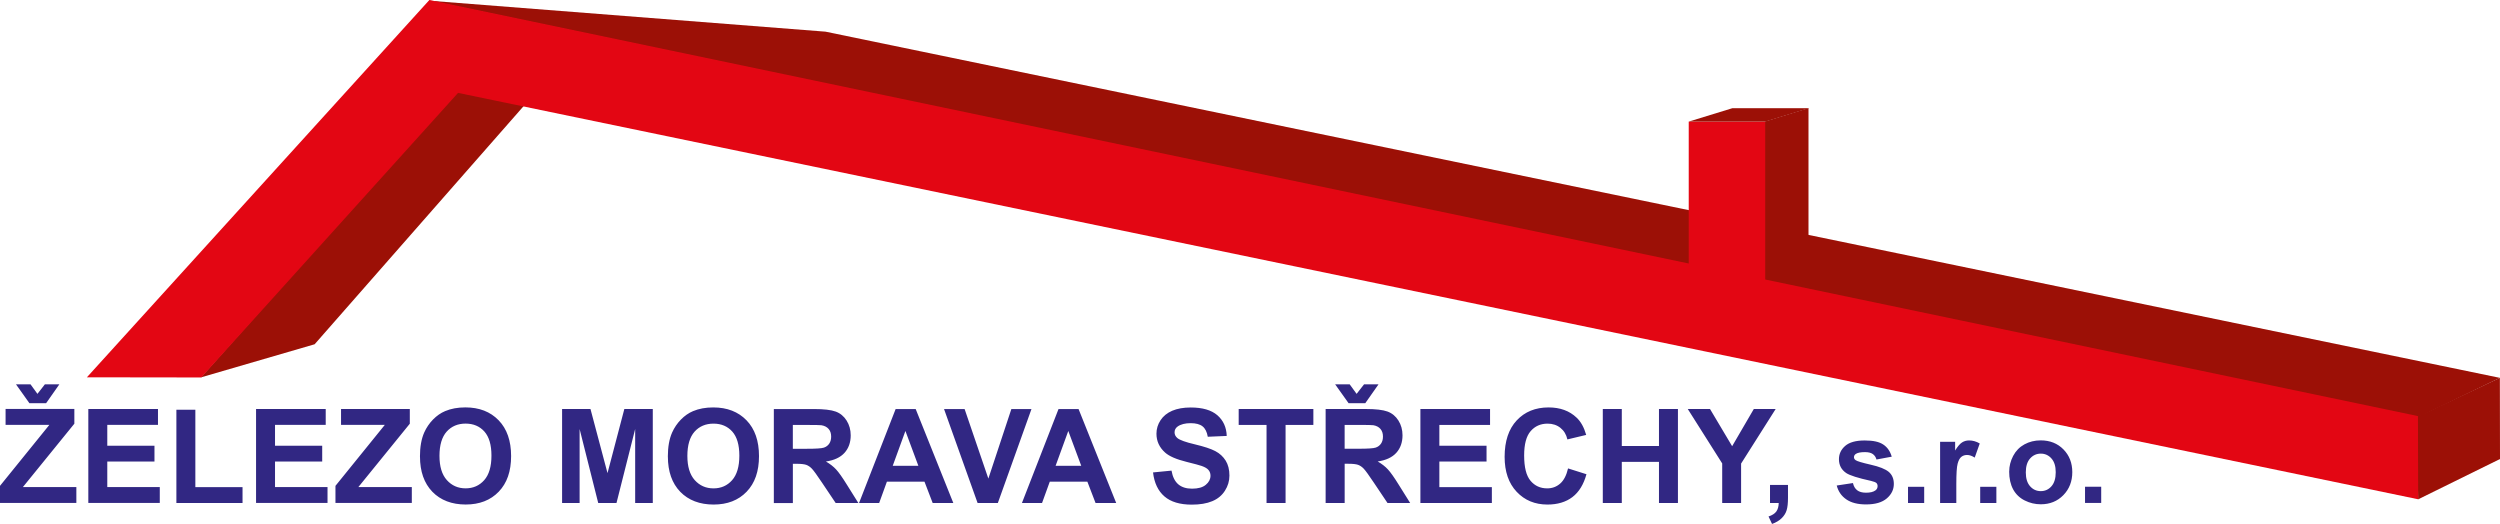
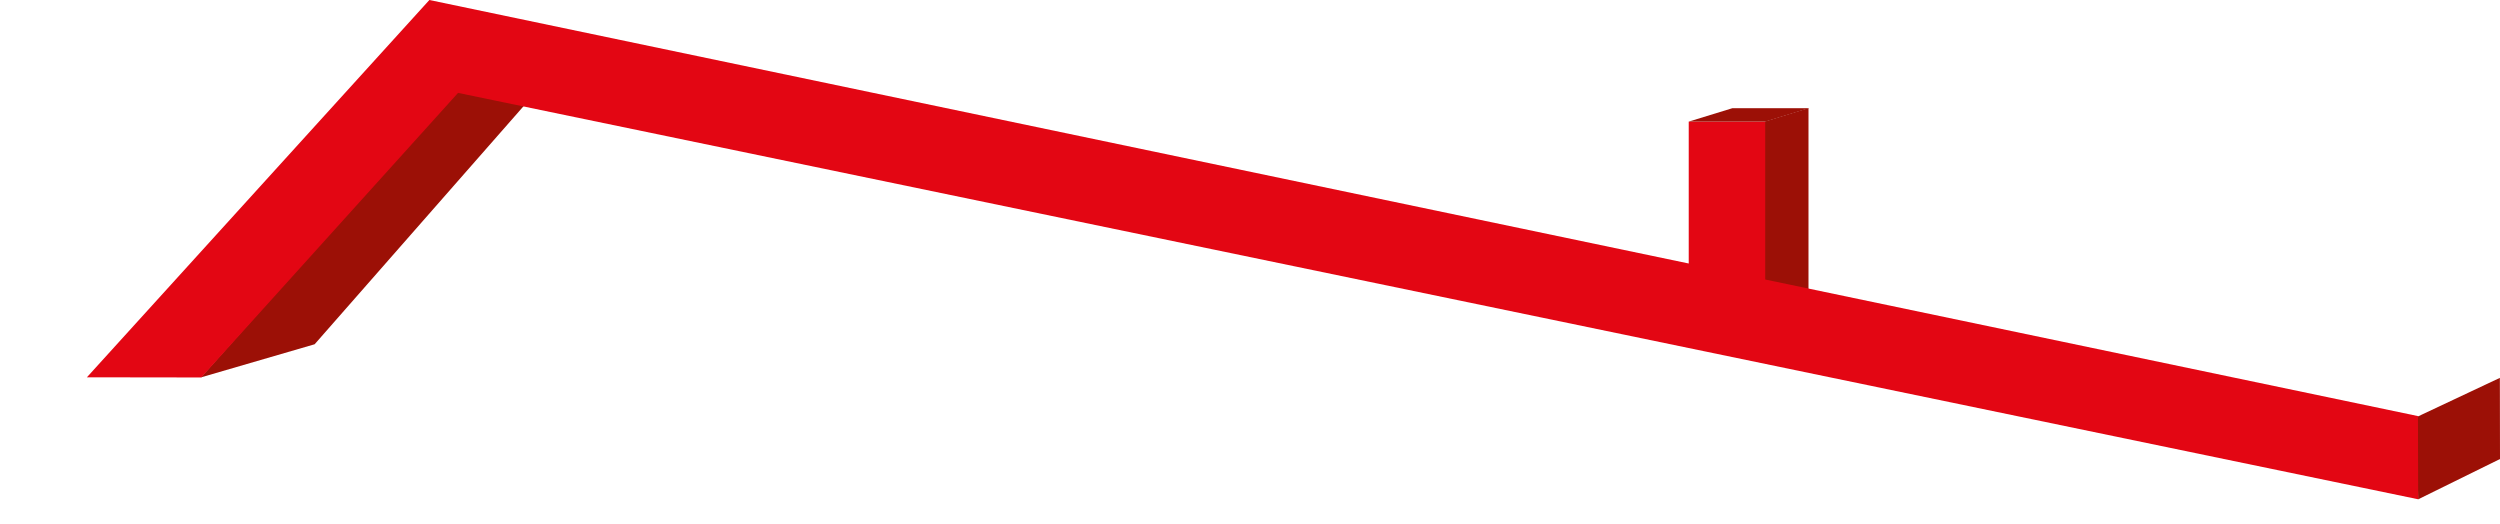
<svg xmlns="http://www.w3.org/2000/svg" id="uuid-0202ec14-8fb7-458b-9aa5-3631b7d42ecf" data-name="Vrstva 1" viewBox="0 0 761.92 159.67">
  <defs>
    <style>
      .uuid-dcc1bc7e-3e75-4a17-b419-b887960f5032 {
        fill: #312783;
      }

      .uuid-d91320c5-cbc6-496e-bd75-614a02ba98f9 {
        fill: #9c1006;
      }

      .uuid-d91320c5-cbc6-496e-bd75-614a02ba98f9, .uuid-5053dca2-ae24-4751-9c02-f667d87d85b0 {
        fill-rule: evenodd;
      }

      .uuid-f4b0f444-63bb-45dd-9912-c3df43567d0f, .uuid-5053dca2-ae24-4751-9c02-f667d87d85b0 {
        fill: #e30613;
      }
    </style>
  </defs>
-   <polygon class="uuid-d91320c5-cbc6-496e-bd75-614a02ba98f9" points="761.89 115.16 736.75 127.28 130.77 .21 251.59 9.65 761.89 115.16" />
  <polygon class="uuid-d91320c5-cbc6-496e-bd75-614a02ba98f9" points="537.89 37.03 551.17 32.94 551.17 94.23 537.89 98.33 537.89 37.03" />
  <polygon class="uuid-d91320c5-cbc6-496e-bd75-614a02ba98f9" points="736.61 127.06 736.97 152.18 761.92 139.89 761.88 115.16 736.61 127.06" />
  <polygon class="uuid-d91320c5-cbc6-496e-bd75-614a02ba98f9" points="139.19 27.41 61.22 115.02 95.89 104.92 161.79 29.83 139.19 27.41" />
  <polygon class="uuid-5053dca2-ae24-4751-9c02-f667d87d85b0" points="130.86 0 26.48 114.99 61.34 115.04 139.6 28.31 736.98 152.16 736.91 126.81 130.86 0" />
-   <path class="uuid-dcc1bc7e-3e75-4a17-b419-b887960f5032" d="m635.45,153.28v-4.93h4.93v4.93h-4.93Zm-18.05-9.32c0,1.85.44,3.27,1.32,4.25.87.98,1.96,1.47,3.25,1.47s2.37-.49,3.24-1.47c.87-.98,1.31-2.41,1.31-4.28s-.44-3.23-1.31-4.21c-.87-.98-1.95-1.47-3.24-1.47s-2.37.49-3.25,1.47c-.88.98-1.32,2.4-1.32,4.25Zm-5.06-.26c0-1.64.41-3.22,1.21-4.76.81-1.53,1.95-2.7,3.43-3.51,1.48-.81,3.13-1.22,4.96-1.22,2.82,0,5.13.92,6.93,2.75,1.8,1.83,2.7,4.15,2.7,6.94s-.91,5.15-2.73,7.01c-1.82,1.86-4.11,2.78-6.87,2.78-1.71,0-3.34-.38-4.89-1.16-1.55-.77-2.73-1.91-3.54-3.4-.8-1.49-1.21-3.31-1.21-5.45Zm-8.84,9.59v-4.93h4.93v4.93h-4.93Zm-7.29,0h-4.93v-18.64h4.58v2.65c.78-1.25,1.49-2.08,2.12-2.47.63-.4,1.34-.6,2.13-.6,1.13,0,2.2.31,3.25.93l-1.53,4.3c-.83-.53-1.6-.8-2.31-.8s-1.28.19-1.76.57c-.49.38-.86,1.07-1.13,2.06-.28.99-.41,3.08-.41,6.25v5.76Zm-14.71,0v-4.93h4.93v4.93h-4.93Zm-21.73-5.32l4.95-.75c.21.96.64,1.69,1.28,2.19.64.5,1.54.75,2.7.75,1.28,0,2.23-.23,2.88-.71.44-.32.65-.77.65-1.31,0-.38-.12-.69-.35-.93-.25-.23-.8-.45-1.65-.65-3.98-.87-6.5-1.68-7.57-2.4-1.47-1.01-2.21-2.41-2.21-4.2,0-1.61.64-2.97,1.91-4.07,1.28-1.1,3.25-1.65,5.93-1.65s4.45.42,5.69,1.25c1.24.83,2.09,2.06,2.56,3.69l-4.65.86c-.2-.73-.58-1.28-1.13-1.67-.56-.39-1.35-.58-2.38-.58-1.3,0-2.23.18-2.79.55-.37.26-.56.59-.56,1,0,.35.16.65.49.89.44.33,1.98.79,4.61,1.39,2.62.59,4.46,1.32,5.5,2.19,1.03.88,1.55,2.1,1.55,3.67,0,1.71-.71,3.18-2.14,4.41-1.43,1.23-3.53,1.84-6.33,1.84-2.54,0-4.55-.52-6.03-1.55-1.48-1.02-2.44-2.43-2.9-4.19Zm-20.34-.17h5.49v3.93c0,1.59-.13,2.84-.41,3.76-.27.91-.79,1.74-1.55,2.47-.76.73-1.73,1.31-2.9,1.72l-1.07-2.27c1.11-.37,1.89-.87,2.36-1.5.47-.64.72-1.51.75-2.62h-2.66v-5.49Zm-14.56,5.49v-12.05l-10.49-16.58h6.78l6.74,11.33,6.6-11.33h6.66l-10.53,16.62v12.01h-5.77Zm-36.39,0v-28.64h5.79v11.27h11.33v-11.27h5.78v28.64h-5.78v-12.52h-11.33v12.52h-5.79Zm-10.58-10.53l5.6,1.77c-.86,3.13-2.29,5.45-4.29,6.97-1.99,1.51-4.53,2.27-7.61,2.27-3.8,0-6.93-1.3-9.37-3.89-2.45-2.6-3.67-6.15-3.67-10.65,0-4.77,1.23-8.47,3.69-11.11,2.46-2.63,5.69-3.95,9.71-3.95,3.5,0,6.35,1.03,8.53,3.11,1.31,1.22,2.28,2.98,2.93,5.27l-5.73,1.37c-.33-1.49-1.04-2.66-2.12-3.52-1.07-.86-2.38-1.29-3.91-1.29-2.12,0-3.85.76-5.17,2.29-1.32,1.52-1.98,3.99-1.98,7.4,0,3.62.65,6.2,1.95,7.73,1.3,1.54,2.99,2.31,5.07,2.31,1.54,0,2.86-.49,3.97-1.47,1.11-.97,1.9-2.51,2.39-4.61Zm-45.01,10.53v-28.64h21.23v4.85h-15.45v6.35h14.38v4.82h-14.38v7.79h16v4.83h-21.78Zm-25.98-36.16h4.43l2.11,2.91,2.27-2.91h4.41l-4.04,5.76h-5.08l-4.1-5.76Zm2.89,19.63h4.27c2.77,0,4.51-.11,5.2-.35.69-.23,1.23-.64,1.62-1.21.39-.57.59-1.29.59-2.15,0-.97-.26-1.74-.77-2.33-.51-.59-1.24-.97-2.18-1.13-.47-.06-1.87-.09-4.22-.09h-4.51v7.26Zm-5.79,16.53v-28.64h12.18c3.06,0,5.28.26,6.67.77,1.39.51,2.5,1.43,3.33,2.74.83,1.32,1.25,2.82,1.25,4.51,0,2.15-.63,3.93-1.89,5.33-1.26,1.39-3.15,2.28-5.67,2.64,1.25.73,2.29,1.53,3.1,2.41.81.87,1.91,2.42,3.29,4.65l3.5,5.59h-6.91l-4.18-6.23c-1.49-2.23-2.5-3.63-3.05-4.21-.55-.58-1.13-.97-1.74-1.19-.61-.21-1.58-.32-2.91-.32h-1.17v11.96h-5.79Zm-18.01,0v-23.79h-8.49v-4.85h22.76v4.85h-8.47v23.79h-5.79Zm-34.59-9.31l5.63-.55c.33,1.89,1.02,3.28,2.06,4.17,1.03.88,2.43,1.33,4.19,1.33,1.86,0,3.27-.39,4.21-1.19.95-.79,1.42-1.71,1.42-2.76,0-.68-.2-1.25-.6-1.73-.39-.48-1.09-.89-2.08-1.24-.67-.24-2.22-.65-4.63-1.25-3.1-.77-5.27-1.71-6.52-2.83-1.76-1.57-2.64-3.49-2.64-5.76,0-1.46.41-2.82,1.24-4.09.83-1.27,2.02-2.23,3.57-2.9,1.56-.66,3.43-.99,5.63-.99,3.6,0,6.3.79,8.12,2.36,1.81,1.58,2.77,3.68,2.86,6.31l-5.78.25c-.25-1.47-.78-2.53-1.59-3.17-.81-.65-2.03-.97-3.66-.97s-3,.34-3.95,1.03c-.61.44-.92,1.03-.92,1.77,0,.68.29,1.26.86,1.74.73.61,2.5,1.25,5.31,1.91,2.81.67,4.89,1.35,6.24,2.06,1.35.71,2.4,1.68,3.17,2.91.76,1.23,1.14,2.75,1.14,4.56,0,1.64-.45,3.18-1.37,4.61-.91,1.43-2.2,2.5-3.87,3.19-1.67.7-3.75,1.05-6.23,1.05-3.62,0-6.4-.83-8.34-2.51-1.94-1.67-3.1-4.11-3.47-7.31Zm-21.88-2.01l-3.95-10.63-3.87,10.63h7.81Zm10.65,11.33h-6.29l-2.5-6.51h-11.45l-2.36,6.51h-6.13l11.15-28.64h6.11l11.47,28.64Zm-42.24,0l-10.23-28.64h6.27l7.24,21.2,7.01-21.2h6.13l-10.25,28.64h-6.17Zm-18.05-11.33l-3.95-10.63-3.87,10.63h7.81Zm10.65,11.33h-6.29l-2.5-6.51h-11.45l-2.36,6.51h-6.13l11.15-28.64h6.11l11.47,28.64Zm-48.91-16.53h4.27c2.77,0,4.51-.11,5.2-.35.69-.23,1.23-.64,1.62-1.21.39-.57.59-1.29.59-2.15,0-.97-.26-1.74-.77-2.33-.51-.59-1.24-.97-2.18-1.13-.47-.06-1.87-.09-4.22-.09h-4.51v7.26Zm-5.79,16.53v-28.64h12.18c3.06,0,5.28.26,6.67.77,1.39.51,2.5,1.43,3.33,2.74.83,1.32,1.25,2.82,1.25,4.51,0,2.15-.63,3.93-1.89,5.33-1.26,1.39-3.15,2.28-5.67,2.64,1.25.73,2.29,1.53,3.1,2.41.81.87,1.91,2.42,3.29,4.65l3.5,5.59h-6.91l-4.18-6.23c-1.49-2.23-2.5-3.63-3.05-4.21-.55-.58-1.13-.97-1.74-1.19-.61-.21-1.58-.32-2.91-.32h-1.17v11.96h-5.79Zm-26.35-14.34c0,3.24.75,5.7,2.25,7.37,1.5,1.67,3.4,2.51,5.71,2.51s4.19-.83,5.67-2.49c1.47-1.66,2.21-4.15,2.21-7.47s-.72-5.73-2.15-7.35c-1.44-1.61-3.35-2.42-5.73-2.42s-4.31.82-5.77,2.45c-1.45,1.63-2.19,4.09-2.19,7.39Zm-5.95.19c0-2.92.43-5.37,1.31-7.35.65-1.45,1.54-2.77,2.67-3.93,1.13-1.15,2.36-2.01,3.7-2.57,1.79-.76,3.84-1.13,6.17-1.13,4.22,0,7.59,1.31,10.13,3.93,2.53,2.61,3.8,6.25,3.8,10.91s-1.26,8.24-3.77,10.85c-2.51,2.61-5.87,3.91-10.07,3.91s-7.65-1.3-10.16-3.89c-2.51-2.6-3.77-6.18-3.77-10.73Zm-32.23,14.14v-28.64h8.65l5.19,19.54,5.13-19.54h8.67v28.64h-5.37v-22.54l-5.69,22.54h-5.57l-5.67-22.54v22.54h-5.37Zm-37.37-14.34c0,3.24.75,5.7,2.25,7.37,1.5,1.67,3.4,2.51,5.71,2.51s4.19-.83,5.67-2.49c1.47-1.66,2.21-4.15,2.21-7.47s-.72-5.73-2.15-7.35c-1.44-1.61-3.35-2.42-5.73-2.42s-4.31.82-5.77,2.45c-1.45,1.63-2.19,4.09-2.19,7.39Zm-5.95.19c0-2.92.43-5.37,1.31-7.35.65-1.45,1.54-2.77,2.67-3.93,1.13-1.15,2.36-2.01,3.7-2.57,1.79-.76,3.84-1.13,6.17-1.13,4.22,0,7.59,1.31,10.13,3.93,2.53,2.61,3.8,6.25,3.8,10.91s-1.26,8.24-3.77,10.85c-2.51,2.61-5.87,3.91-10.07,3.91s-7.65-1.3-10.16-3.89c-2.51-2.6-3.77-6.18-3.77-10.73Zm-25.75,14.14v-5.21l15.04-18.58h-13.34v-4.85h20.96v4.49l-15.69,19.32h16.3v4.83h-23.27Zm-24.2,0v-28.64h21.23v4.85h-15.45v6.35h14.38v4.82h-14.38v7.79h16v4.83h-21.78Zm-24.28,0v-28.4h5.78v23.58h14.38v4.83h-20.16Zm-26.84,0v-28.64h21.23v4.85h-15.45v6.35h14.38v4.82h-14.38v7.79h16v4.83h-21.78ZM4.87,117.13h4.43l2.11,2.91,2.27-2.91h4.41l-4.04,5.76h-5.08l-4.1-5.76ZM0,153.28v-5.21l15.04-18.58H1.7v-4.85h20.96v4.49l-15.69,19.32h16.3v4.83H0Z" />
  <rect class="uuid-f4b0f444-63bb-45dd-9912-c3df43567d0f" x="514.67" y="37.06" width="23.31" height="61.3" />
  <polygon class="uuid-d91320c5-cbc6-496e-bd75-614a02ba98f9" points="514.67 37.06 537.99 37.06 551.27 32.98 527.95 32.98 514.67 37.06" />
</svg>